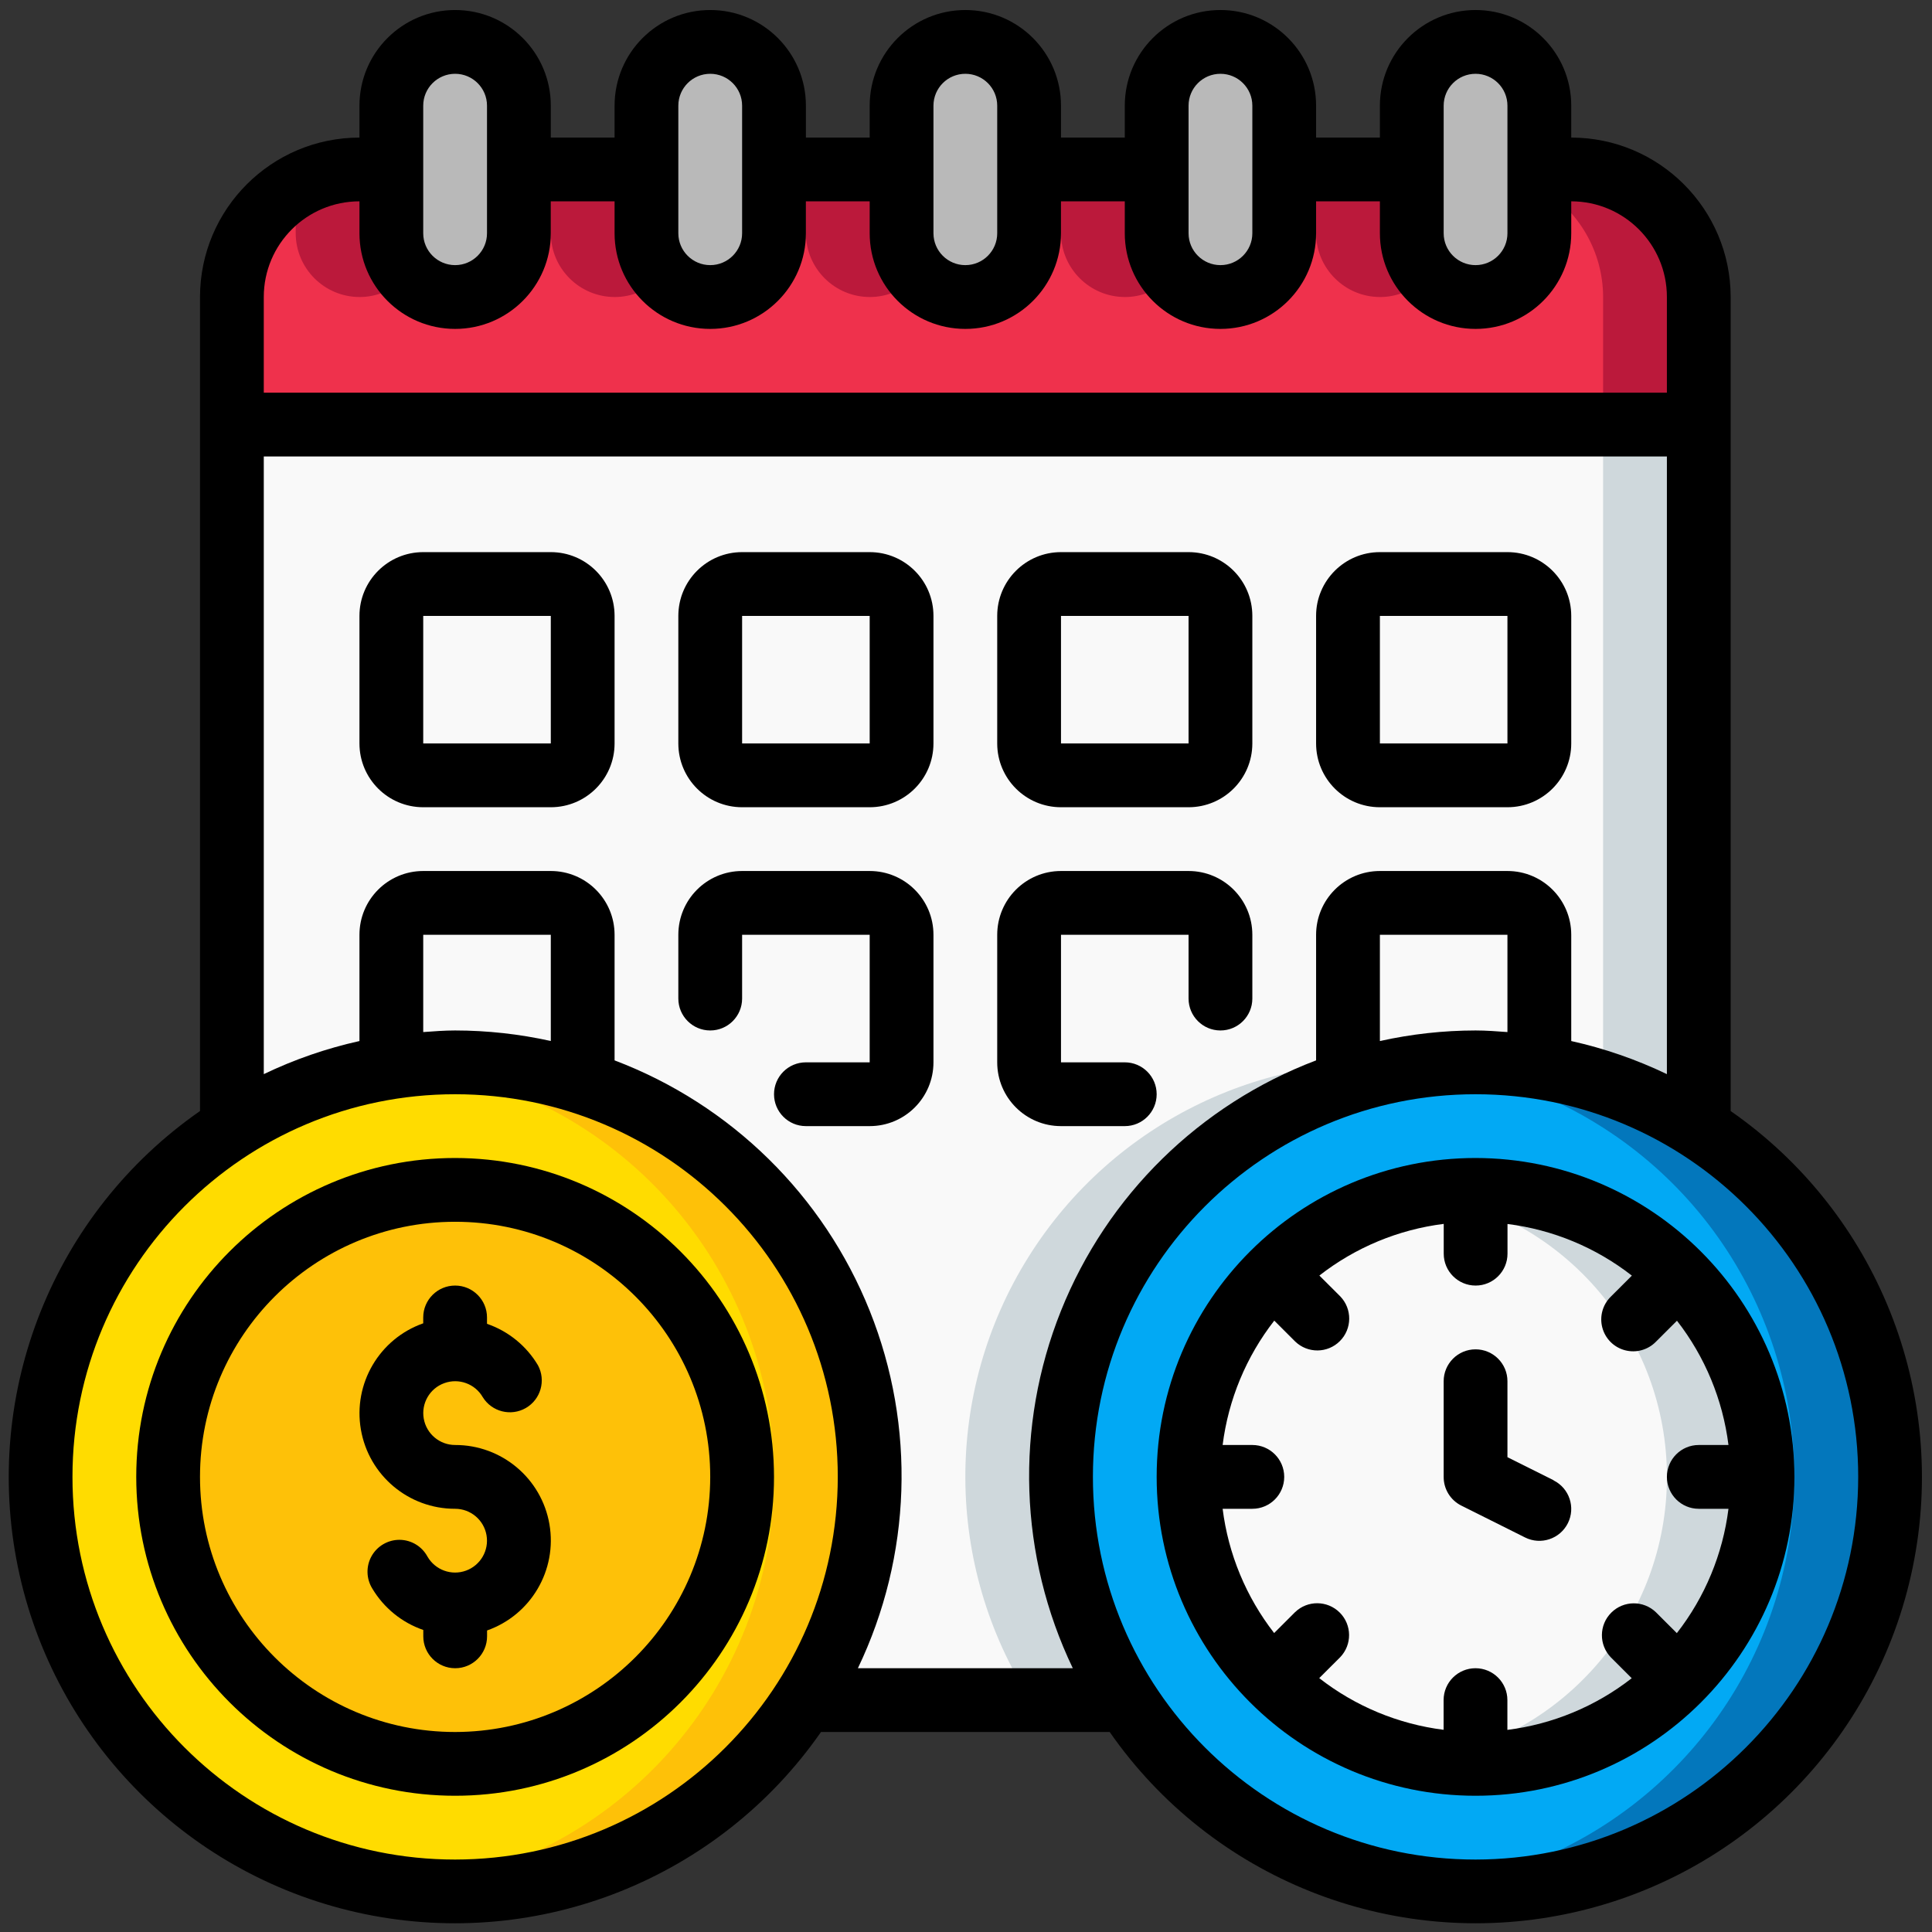
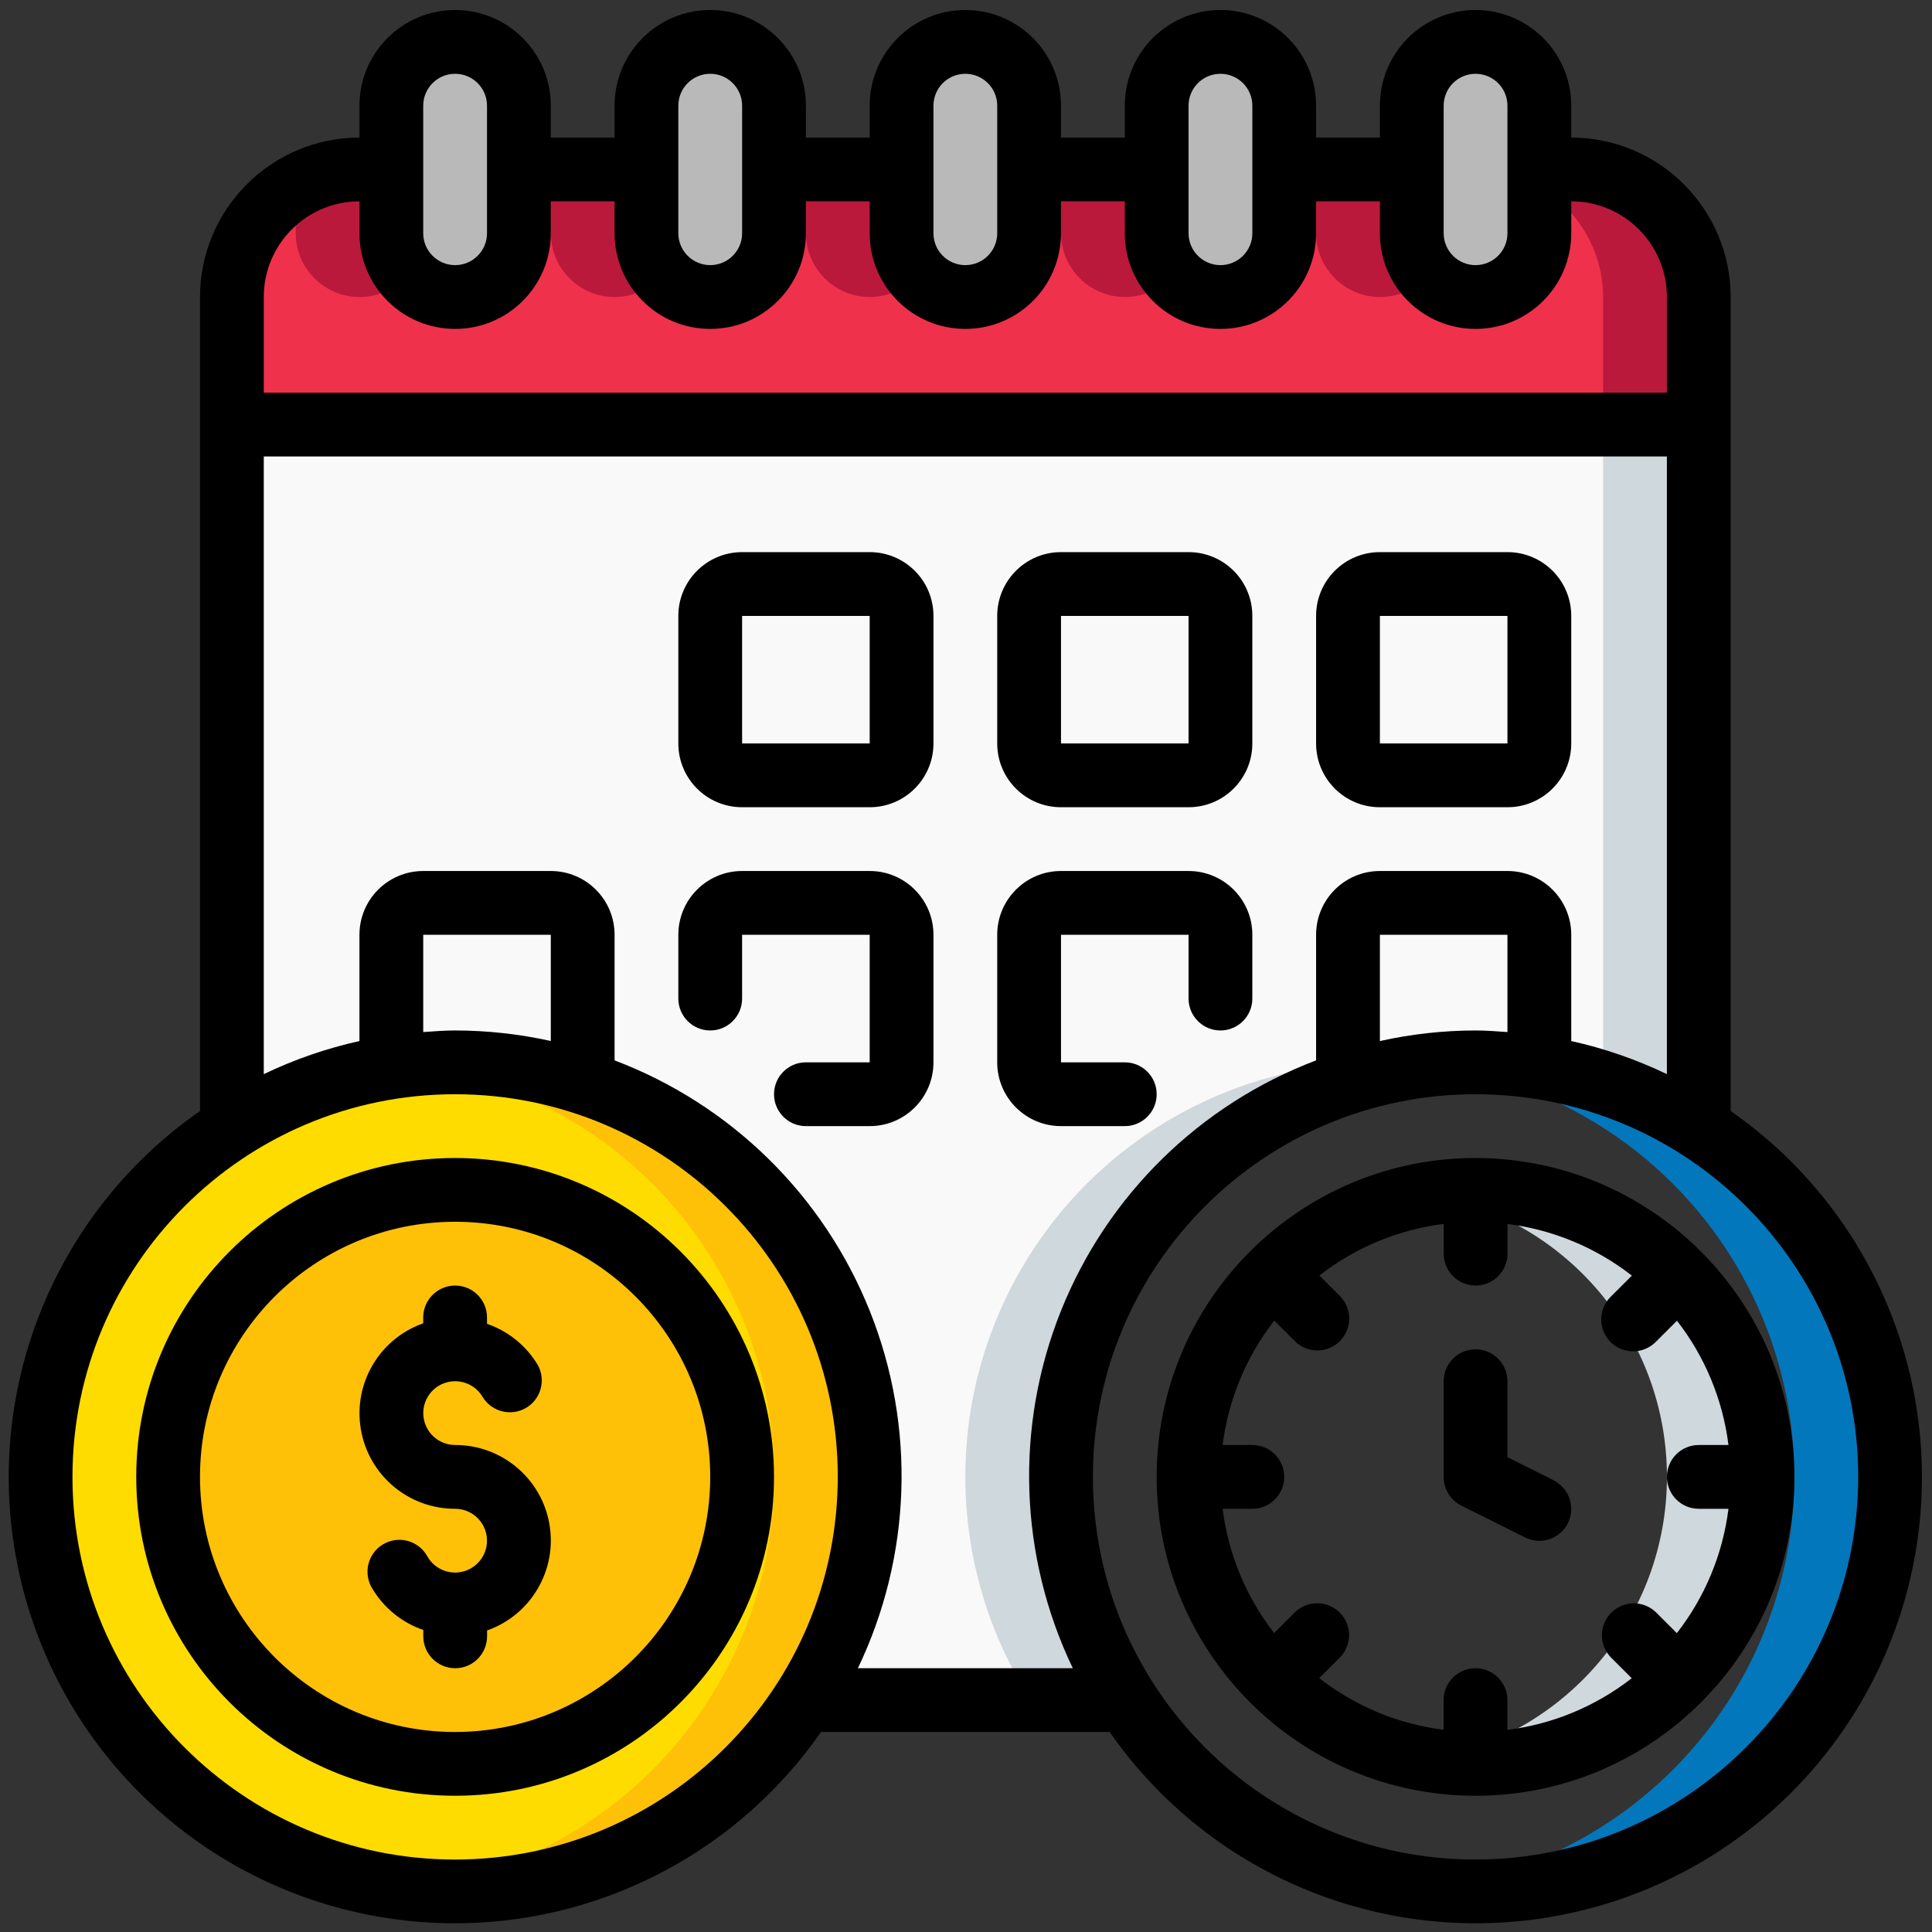
<svg xmlns="http://www.w3.org/2000/svg" width="500" zoomAndPan="magnify" viewBox="0 0 375 375" height="500" preserveAspectRatio="xMidYMid meet" version="1.0">
  <rect x="0" y="0" width="375" height="375" fill="#333333" stroke="none" />
  <path fill="#f9f9f9" d="M 329.73 82.406 L 329.73 218.887 C 297.914 198.531 256.215 203.051 229.504 229.762 C 202.793 256.473 198.27 298.172 218.629 329.988 L 156.113 329.988 C 171.961 305.23 173.039 273.789 158.918 248.008 C 144.801 222.219 117.738 206.188 88.34 206.199 C 72.977 206.164 57.93 210.574 45.012 218.887 L 45.012 82.406 Z M 329.73 82.406 " fill-opacity="1" fill-rule="nonzero" />
  <path fill="#cfd8dc" d="M 277.121 206.781 C 246.262 203.168 216.082 217.66 199.609 244.004 C 183.129 270.344 183.309 303.824 200.062 329.988 L 218.629 329.988 C 203.672 306.637 201.816 277.223 213.707 252.168 C 225.602 227.113 249.57 209.957 277.121 206.781 Z M 277.121 206.781 " fill-opacity="1" fill-rule="nonzero" />
  <path fill="#cfd8dc" d="M 311.164 82.406 L 311.164 210.133 C 317.703 212.234 323.945 215.184 329.73 218.887 L 329.73 82.406 Z M 311.164 82.406 " fill-opacity="1" fill-rule="nonzero" />
  <path fill="#ef314c" d="M 329.73 57.652 L 329.73 82.406 L 45.012 82.406 L 45.012 57.652 C 45.012 43.977 56.098 32.891 69.77 32.891 L 75.961 32.891 L 75.961 45.273 C 75.98 52.098 81.512 57.629 88.34 57.652 C 95.156 57.598 100.668 52.086 100.715 45.273 L 100.715 32.891 L 125.477 32.891 L 125.477 45.273 C 125.496 52.098 131.027 57.629 137.855 57.652 C 144.672 57.598 150.184 52.086 150.238 45.273 L 150.238 32.891 L 174.992 32.891 L 174.992 45.273 C 175.016 52.098 180.543 57.629 187.371 57.652 C 194.188 57.598 199.699 52.086 199.75 45.273 L 199.75 32.891 L 224.508 32.891 L 224.508 45.273 C 224.531 52.098 230.062 57.629 236.887 57.652 C 243.703 57.598 249.219 52.086 249.266 45.273 L 249.266 32.891 L 274.027 32.891 L 274.027 45.273 C 274.047 52.098 279.578 57.629 286.402 57.652 C 293.223 57.598 298.734 52.086 298.781 45.273 L 298.781 32.891 L 304.977 32.891 C 318.645 32.891 329.73 43.977 329.73 57.652 Z M 329.73 57.652 " fill-opacity="1" fill-rule="nonzero" />
  <path fill="#bb193b" d="M 168.805 57.652 C 172.086 57.668 175.238 56.348 177.531 54 C 177.734 53.801 177.891 53.559 178.082 53.348 C 176.102 51.121 175.008 48.25 174.992 45.273 L 174.992 32.891 L 156.426 32.891 L 156.426 45.273 C 156.445 52.098 161.973 57.629 168.805 57.652 Z M 168.805 57.652 " fill-opacity="1" fill-rule="nonzero" />
  <path fill="#bb193b" d="M 267.836 57.652 C 271.121 57.668 274.27 56.348 276.562 54 C 276.766 53.801 276.922 53.559 277.113 53.348 C 275.137 51.121 274.039 48.25 274.027 45.273 L 274.027 32.891 L 255.453 32.891 L 255.453 45.273 C 255.477 52.098 261.008 57.629 267.836 57.652 Z M 267.836 57.652 " fill-opacity="1" fill-rule="nonzero" />
  <path fill="#bb193b" d="M 218.32 57.652 C 221.602 57.668 224.754 56.348 227.047 54 C 227.25 53.801 227.406 53.559 227.598 53.348 C 225.621 51.121 224.523 48.25 224.508 45.273 L 224.508 32.891 L 205.938 32.891 L 205.938 45.273 C 205.961 52.098 211.492 57.629 218.32 57.652 Z M 218.32 57.652 " fill-opacity="1" fill-rule="nonzero" />
  <path fill="#bb193b" d="M 304.977 32.891 L 298.781 32.891 L 298.781 36.324 C 306.426 40.707 311.145 48.84 311.164 57.652 L 311.164 82.406 L 329.73 82.406 L 329.73 57.652 C 329.73 43.977 318.645 32.891 304.977 32.891 Z M 304.977 32.891 " fill-opacity="1" fill-rule="nonzero" />
  <path fill="#bb193b" d="M 119.289 57.652 C 122.57 57.668 125.723 56.348 128.016 54 C 128.219 53.801 128.375 53.559 128.566 53.348 C 126.586 51.121 125.492 48.25 125.477 45.273 L 125.477 32.891 L 106.91 32.891 L 106.91 45.273 C 106.926 52.098 112.457 57.629 119.289 57.652 Z M 119.289 57.652 " fill-opacity="1" fill-rule="nonzero" />
  <path fill="#bb193b" d="M 57.395 45.273 C 57.41 52.098 62.941 57.629 69.77 57.652 C 73.055 57.668 76.207 56.348 78.5 54 C 78.703 53.801 78.859 53.559 79.047 53.348 C 77.07 51.121 75.973 48.25 75.961 45.273 L 75.961 32.891 L 69.77 32.891 C 65.414 32.914 61.141 34.098 57.395 36.324 Z M 57.395 45.273 " fill-opacity="1" fill-rule="nonzero" />
  <path fill="#b9b9b9" d="M 100.715 20.512 L 100.715 45.273 C 100.668 52.086 95.156 57.598 88.34 57.652 C 81.512 57.629 75.98 52.098 75.961 45.273 L 75.961 20.512 C 75.941 17.23 77.262 14.078 79.609 11.785 C 81.902 9.434 85.055 8.117 88.34 8.133 C 95.168 8.156 100.699 13.688 100.715 20.512 Z M 100.715 20.512 " fill-opacity="1" fill-rule="nonzero" />
  <path fill="#b9b9b9" d="M 150.238 20.512 L 150.238 45.273 C 150.184 52.086 144.672 57.598 137.855 57.652 C 131.027 57.629 125.496 52.098 125.477 45.273 L 125.477 20.512 C 125.457 17.23 126.777 14.078 129.129 11.785 C 131.422 9.434 134.57 8.117 137.855 8.133 C 144.684 8.156 150.215 13.688 150.238 20.512 Z M 150.238 20.512 " fill-opacity="1" fill-rule="nonzero" />
  <path fill="#b9b9b9" d="M 199.75 20.512 L 199.75 45.273 C 199.699 52.086 194.188 57.598 187.371 57.652 C 180.543 57.629 175.016 52.098 174.992 45.273 L 174.992 20.512 C 174.977 17.23 176.293 14.078 178.645 11.785 C 180.938 9.434 184.09 8.117 187.371 8.133 C 194.199 8.156 199.727 13.688 199.75 20.512 Z M 199.75 20.512 " fill-opacity="1" fill-rule="nonzero" />
  <path fill="#b9b9b9" d="M 249.266 20.512 L 249.266 45.273 C 249.219 52.086 243.703 57.598 236.887 57.652 C 230.062 57.629 224.531 52.098 224.508 45.273 L 224.508 20.512 C 224.492 17.23 225.812 14.078 228.16 11.785 C 230.453 9.434 233.605 8.117 236.887 8.133 C 243.719 8.156 249.246 13.688 249.266 20.512 Z M 249.266 20.512 " fill-opacity="1" fill-rule="nonzero" />
  <path fill="#b9b9b9" d="M 298.781 20.512 L 298.781 45.273 C 298.734 52.086 293.223 57.598 286.402 57.652 C 279.578 57.629 274.047 52.098 274.027 45.273 L 274.027 20.512 C 274.008 17.23 275.324 14.078 277.676 11.785 C 279.969 9.434 283.121 8.117 286.402 8.133 C 293.234 8.156 298.766 13.688 298.781 20.512 Z M 298.781 20.512 " fill-opacity="1" fill-rule="nonzero" />
  <path fill="#ffdc00" d="M 168.805 286.66 C 168.816 325.262 141.422 358.43 103.516 365.711 C 65.613 372.992 27.875 352.332 13.59 316.477 C -0.699 280.621 12.488 239.668 45.012 218.887 C 69.773 203.039 101.211 201.965 126.996 216.086 C 152.781 230.203 168.816 257.262 168.805 286.66 Z M 168.805 286.66 " fill-opacity="1" fill-rule="nonzero" />
  <path fill="#fec108" d="M 88.34 206.199 C 85.234 206.215 82.137 206.406 79.055 206.781 C 119.613 211.492 150.215 245.832 150.238 286.66 C 150.207 327.527 119.539 361.871 78.945 366.508 C 82.062 366.895 85.199 367.102 88.34 367.129 C 132.777 367.129 168.805 331.105 168.805 286.66 C 168.805 242.223 132.777 206.199 88.34 206.199 Z M 88.34 206.199 " fill-opacity="1" fill-rule="nonzero" />
-   <path fill="#02a9f4" d="M 366.871 286.66 C 366.898 323.457 341.98 355.586 306.348 364.727 C 270.707 373.863 233.406 357.688 215.723 325.422 C 198.043 293.156 204.48 253.008 231.363 227.887 C 258.246 202.77 298.738 199.062 329.73 218.887 C 352.859 233.668 366.859 259.215 366.871 286.66 Z M 366.871 286.66 " fill-opacity="1" fill-rule="nonzero" />
  <path fill="#0377bc" d="M 329.73 218.887 C 316.812 210.574 301.766 206.164 286.402 206.199 C 283.301 206.215 280.199 206.41 277.121 206.781 C 289.246 208.152 300.895 212.293 311.164 218.887 C 339.801 237.195 353.836 271.531 346.223 304.656 C 338.609 337.781 310.988 362.543 277.23 366.508 C 314.41 370.777 349.625 348.828 362.168 313.566 C 374.703 278.305 361.262 239.055 329.73 218.887 Z M 329.73 218.887 " fill-opacity="1" fill-rule="nonzero" />
  <path fill="#fec108" d="M 144.043 286.66 C 144.043 317.426 119.102 342.367 88.34 342.367 C 57.574 342.367 32.633 317.426 32.633 286.66 C 32.633 255.898 57.574 230.957 88.34 230.957 C 119.102 230.957 144.043 255.898 144.043 286.66 Z M 144.043 286.66 " fill-opacity="1" fill-rule="nonzero" />
-   <path fill="#f9f9f9" d="M 342.109 286.66 C 342.109 317.426 317.168 342.367 286.402 342.367 C 255.641 342.367 230.699 317.426 230.699 286.66 C 230.699 255.898 255.641 230.957 286.402 230.957 C 317.168 230.957 342.109 255.898 342.109 286.66 Z M 342.109 286.66 " fill-opacity="1" fill-rule="nonzero" />
  <path fill="#cfd8dc" d="M 286.402 230.957 C 283.289 230.977 280.184 231.258 277.121 231.793 C 303.922 236.293 323.551 259.488 323.551 286.66 C 323.551 313.836 303.922 337.035 277.121 341.535 C 297.898 345.172 318.949 336.758 331.5 319.805 C 344.051 302.852 345.949 280.258 336.402 261.449 C 326.852 242.641 307.5 230.832 286.402 230.957 Z M 286.402 230.957 " fill-opacity="1" fill-rule="nonzero" />
  <path fill="#000000" d="M 88.34 224.766 C 54.156 224.766 26.445 252.48 26.445 286.66 C 26.445 320.848 54.156 348.555 88.34 348.555 C 122.523 348.555 150.238 320.848 150.238 286.66 C 150.199 252.496 122.508 224.805 88.34 224.766 Z M 88.34 336.18 C 60.992 336.18 38.82 314.008 38.82 286.66 C 38.82 259.312 60.992 237.145 88.34 237.145 C 115.688 237.145 137.855 259.312 137.855 286.66 C 137.828 313.996 115.672 336.145 88.34 336.18 Z M 88.34 336.18 " fill-opacity="1" fill-rule="nonzero" />
  <path fill="#000000" d="M 88.34 280.473 C 85.336 280.469 82.77 278.312 82.25 275.355 C 81.73 272.395 83.406 269.492 86.23 268.469 C 89.051 267.441 92.207 268.59 93.703 271.188 C 95.465 274.035 99.168 274.965 102.066 273.293 C 104.961 271.617 106.004 267.945 104.418 265 C 102.18 261.234 98.672 258.379 94.527 256.953 L 94.527 255.715 C 94.527 252.297 91.754 249.527 88.34 249.527 C 84.922 249.527 82.148 252.297 82.148 255.715 L 82.148 256.855 C 73.629 259.855 68.516 268.562 70.047 277.465 C 71.578 286.371 79.305 292.867 88.34 292.855 C 91.344 292.855 93.91 295.016 94.43 297.973 C 94.949 300.93 93.27 303.832 90.449 304.859 C 87.625 305.887 84.477 304.738 82.973 302.137 C 81.902 300.152 79.836 298.902 77.582 298.879 C 75.328 298.859 73.238 300.066 72.129 302.031 C 71.023 303.992 71.074 306.406 72.258 308.328 C 74.504 312.098 78.012 314.949 82.16 316.375 L 82.16 317.609 C 82.16 321.027 84.934 323.801 88.352 323.801 C 91.77 323.801 94.539 321.027 94.539 317.609 L 94.539 316.473 C 103.062 313.469 108.18 304.758 106.645 295.852 C 105.109 286.949 97.371 280.453 88.34 280.473 Z M 88.34 280.473 " fill-opacity="1" fill-rule="nonzero" />
  <path fill="#000000" d="M 335.922 215.652 L 335.922 57.652 C 335.898 40.57 322.059 26.723 304.977 26.703 L 304.977 20.512 C 304.977 10.258 296.66 1.945 286.402 1.945 C 276.148 1.945 267.836 10.258 267.836 20.512 L 267.836 26.703 L 255.453 26.703 L 255.453 20.512 C 255.453 10.258 247.145 1.945 236.887 1.945 C 226.633 1.945 218.32 10.258 218.32 20.512 L 218.32 26.703 L 205.938 26.703 L 205.938 20.512 C 205.938 10.258 197.629 1.945 187.371 1.945 C 177.117 1.945 168.805 10.258 168.805 20.512 L 168.805 26.703 L 156.426 26.703 L 156.426 20.512 C 156.426 10.258 148.109 1.945 137.855 1.945 C 127.598 1.945 119.289 10.258 119.289 20.512 L 119.289 26.703 L 106.91 26.703 L 106.91 20.512 C 106.91 10.258 98.594 1.945 88.34 1.945 C 78.086 1.945 69.77 10.258 69.77 20.512 L 69.77 26.703 C 52.684 26.723 38.844 40.57 38.82 57.652 L 38.82 215.652 C 10.406 235.426 -3.496 270.23 3.469 304.145 C 10.438 338.062 36.941 364.562 70.855 371.531 C 104.77 378.5 139.574 364.598 159.352 336.18 L 215.391 336.18 C 235.168 364.598 269.973 378.5 303.887 371.531 C 337.805 364.562 364.305 338.062 371.273 304.145 C 378.242 270.23 364.34 235.426 335.922 215.652 Z M 280.215 20.512 C 280.215 17.094 282.988 14.324 286.402 14.324 C 289.82 14.324 292.594 17.094 292.594 20.512 L 292.594 45.273 C 292.594 48.691 289.82 51.461 286.402 51.461 C 282.988 51.461 280.215 48.691 280.215 45.273 Z M 230.699 20.512 C 230.699 17.094 233.469 14.324 236.887 14.324 C 240.305 14.324 243.078 17.094 243.078 20.512 L 243.078 45.273 C 243.078 48.691 240.305 51.461 236.887 51.461 C 233.469 51.461 230.699 48.691 230.699 45.273 Z M 181.184 20.512 C 181.184 17.094 183.953 14.324 187.371 14.324 C 190.789 14.324 193.559 17.094 193.559 20.512 L 193.559 45.273 C 193.559 48.691 190.789 51.461 187.371 51.461 C 183.953 51.461 181.184 48.691 181.184 45.273 Z M 131.664 20.512 C 131.664 17.094 134.438 14.324 137.855 14.324 C 141.273 14.324 144.043 17.094 144.043 20.512 L 144.043 45.273 C 144.043 48.691 141.273 51.461 137.855 51.461 C 134.438 51.461 131.664 48.691 131.664 45.273 Z M 82.148 20.512 C 82.148 17.094 84.922 14.324 88.34 14.324 C 91.754 14.324 94.527 17.094 94.527 20.512 L 94.527 45.273 C 94.527 48.691 91.754 51.461 88.34 51.461 C 84.922 51.461 82.148 48.691 82.148 45.273 Z M 69.77 39.078 L 69.77 45.273 C 69.77 55.523 78.086 63.84 88.34 63.84 C 98.594 63.84 106.91 55.523 106.91 45.273 L 106.91 39.078 L 119.289 39.078 L 119.289 45.273 C 119.289 55.523 127.598 63.84 137.855 63.84 C 148.109 63.84 156.426 55.523 156.426 45.273 L 156.426 39.078 L 168.805 39.078 L 168.805 45.273 C 168.805 55.523 177.117 63.84 187.371 63.84 C 197.629 63.84 205.938 55.523 205.938 45.273 L 205.938 39.078 L 218.32 39.078 L 218.32 45.273 C 218.32 55.523 226.633 63.84 236.887 63.84 C 247.145 63.84 255.453 55.523 255.453 45.273 L 255.453 39.078 L 267.836 39.078 L 267.836 45.273 C 267.836 55.523 276.148 63.84 286.402 63.84 C 296.66 63.84 304.977 55.523 304.977 45.273 L 304.977 39.078 C 315.227 39.078 323.543 47.395 323.543 57.652 L 323.543 76.219 L 51.199 76.219 L 51.199 57.652 C 51.199 47.395 59.516 39.078 69.77 39.078 Z M 88.34 360.938 C 47.316 360.938 14.066 327.684 14.066 286.66 C 14.066 245.641 47.316 212.391 88.34 212.391 C 129.359 212.391 162.613 245.641 162.613 286.66 C 162.57 327.664 129.34 360.891 88.34 360.938 Z M 106.91 202.059 C 100.812 200.707 94.586 200.02 88.34 200.012 C 86.25 200.012 84.203 200.176 82.148 200.324 L 82.148 181.441 L 106.91 181.441 Z M 166.516 323.801 C 176.957 302.02 177.793 276.863 168.816 254.438 C 159.84 232.016 141.871 214.379 119.289 205.82 L 119.289 181.441 C 119.289 174.605 113.746 169.062 106.91 169.062 L 82.148 169.062 C 75.312 169.062 69.77 174.605 69.77 181.441 L 69.77 202.066 C 63.355 203.488 57.125 205.645 51.199 208.488 L 51.199 88.602 L 323.543 88.602 L 323.543 208.488 C 317.617 205.645 311.391 203.488 304.977 202.066 L 304.977 181.441 C 304.977 174.605 299.434 169.062 292.594 169.062 L 267.836 169.062 C 260.996 169.062 255.453 174.605 255.453 181.441 L 255.453 205.82 C 232.871 214.379 214.906 232.016 205.93 254.438 C 196.953 276.863 197.789 302.02 208.23 323.801 Z M 267.836 202.066 L 267.836 181.441 L 292.594 181.441 L 292.594 200.324 C 290.539 200.176 288.496 200.012 286.402 200.012 C 280.156 200.02 273.934 200.711 267.836 202.066 Z M 286.402 360.938 C 245.383 360.938 212.133 327.684 212.133 286.66 C 212.133 245.641 245.383 212.391 286.402 212.391 C 327.426 212.391 360.676 245.641 360.676 286.66 C 360.633 327.664 327.406 360.891 286.402 360.938 Z M 286.402 360.938 " fill-opacity="1" fill-rule="nonzero" />
  <path fill="#000000" d="M 286.402 224.766 C 252.223 224.766 224.508 252.48 224.508 286.66 C 224.508 320.848 252.223 348.555 286.402 348.555 C 320.586 348.555 348.297 320.848 348.297 286.66 C 348.258 252.5 320.57 224.812 286.402 224.766 Z M 329.73 292.855 L 335.496 292.855 C 334.391 301.656 330.93 309.996 325.473 316.992 L 321.418 312.941 C 318.988 310.598 315.129 310.633 312.742 313.02 C 310.355 315.406 310.32 319.266 312.668 321.695 L 316.719 325.742 C 309.727 331.203 301.387 334.664 292.582 335.77 L 292.582 329.988 C 292.582 326.57 289.809 323.801 286.391 323.801 C 282.973 323.801 280.203 326.57 280.203 329.988 L 280.203 335.754 C 271.398 334.648 263.055 331.184 256.062 325.723 L 260.117 321.676 C 262.465 319.25 262.43 315.387 260.043 313 C 257.652 310.613 253.793 310.578 251.363 312.926 L 247.309 316.973 C 241.871 309.977 238.414 301.645 237.312 292.855 L 243.078 292.855 C 246.496 292.855 249.266 290.082 249.266 286.66 C 249.266 283.246 246.496 280.473 243.078 280.473 L 237.312 280.473 C 238.422 271.672 241.883 263.328 247.336 256.332 L 251.391 260.383 C 253.82 262.73 257.68 262.695 260.066 260.309 C 262.457 257.922 262.488 254.059 260.145 251.629 L 256.09 247.582 C 263.082 242.125 271.422 238.656 280.227 237.555 L 280.227 243.34 C 280.227 246.754 283 249.527 286.418 249.527 C 289.836 249.527 292.605 246.754 292.605 243.34 L 292.605 237.574 C 301.406 238.676 309.75 242.141 316.746 247.598 L 312.691 251.648 C 311.082 253.203 310.438 255.504 311.004 257.668 C 311.57 259.832 313.258 261.523 315.422 262.086 C 317.59 262.652 319.887 262.012 321.441 260.402 L 325.5 256.352 C 330.938 263.344 334.391 271.68 335.496 280.473 L 329.73 280.473 C 326.312 280.473 323.543 283.246 323.543 286.66 C 323.543 290.082 326.312 292.855 329.73 292.855 Z M 329.73 292.855 " fill-opacity="1" fill-rule="nonzero" />
  <path fill="#000000" d="M 301.551 287.312 L 292.594 282.84 L 292.594 268.094 C 292.594 264.676 289.82 261.906 286.402 261.906 C 282.988 261.906 280.215 264.676 280.215 268.094 L 280.215 286.66 C 280.203 289.02 281.527 291.18 283.637 292.234 L 296.016 298.422 C 299.078 299.953 302.793 298.707 304.324 295.648 C 305.852 292.594 304.609 288.871 301.551 287.344 Z M 301.551 287.312 " fill-opacity="1" fill-rule="nonzero" />
-   <path fill="#000000" d="M 106.91 107.168 L 82.148 107.168 C 75.312 107.168 69.77 112.711 69.77 119.547 L 69.77 144.301 C 69.77 151.141 75.312 156.684 82.148 156.684 L 106.91 156.684 C 113.746 156.684 119.289 151.141 119.289 144.301 L 119.289 119.547 C 119.289 112.707 113.746 107.168 106.91 107.168 Z M 82.148 144.301 L 82.148 119.547 L 106.91 119.547 L 106.91 144.301 Z M 82.148 144.301 " fill-opacity="1" fill-rule="nonzero" />
  <path fill="#000000" d="M 168.805 107.168 L 144.043 107.168 C 137.207 107.168 131.664 112.711 131.664 119.547 L 131.664 144.301 C 131.664 151.141 137.207 156.684 144.043 156.684 L 168.805 156.684 C 175.641 156.684 181.184 151.141 181.184 144.301 L 181.184 119.547 C 181.184 112.707 175.641 107.168 168.805 107.168 Z M 144.043 144.301 L 144.043 119.547 L 168.805 119.547 L 168.805 144.301 Z M 144.043 144.301 " fill-opacity="1" fill-rule="nonzero" />
  <path fill="#000000" d="M 205.938 156.684 L 230.699 156.684 C 237.535 156.684 243.078 151.141 243.078 144.301 L 243.078 119.547 C 243.078 112.707 237.535 107.168 230.699 107.168 L 205.938 107.168 C 199.102 107.168 193.559 112.711 193.559 119.547 L 193.559 144.301 C 193.559 151.141 199.102 156.684 205.938 156.684 Z M 205.938 119.547 L 230.699 119.547 L 230.699 144.301 L 205.938 144.301 Z M 205.938 119.547 " fill-opacity="1" fill-rule="nonzero" />
  <path fill="#000000" d="M 267.836 156.684 L 292.594 156.684 C 299.434 156.684 304.977 151.141 304.977 144.301 L 304.977 119.547 C 304.977 112.707 299.434 107.168 292.594 107.168 L 267.836 107.168 C 260.996 107.168 255.453 112.711 255.453 119.547 L 255.453 144.301 C 255.453 151.141 260.996 156.684 267.836 156.684 Z M 267.836 119.547 L 292.594 119.547 L 292.594 144.301 L 267.836 144.301 Z M 267.836 119.547 " fill-opacity="1" fill-rule="nonzero" />
  <path fill="#000000" d="M 168.805 169.062 L 144.043 169.062 C 137.207 169.062 131.664 174.605 131.664 181.441 L 131.664 193.816 C 131.664 197.238 134.438 200.012 137.855 200.012 C 141.273 200.012 144.043 197.238 144.043 193.816 L 144.043 181.441 L 168.805 181.441 L 168.805 206.199 L 156.426 206.199 C 153.004 206.199 150.238 208.969 150.238 212.391 C 150.238 215.805 153.004 218.578 156.426 218.578 L 168.805 218.578 C 175.641 218.578 181.184 213.035 181.184 206.199 L 181.184 181.441 C 181.184 174.605 175.641 169.062 168.805 169.062 Z M 168.805 169.062 " fill-opacity="1" fill-rule="nonzero" />
  <path fill="#000000" d="M 218.32 218.578 C 221.738 218.578 224.508 215.805 224.508 212.391 C 224.508 208.969 221.738 206.199 218.32 206.199 L 205.938 206.199 L 205.938 181.441 L 230.699 181.441 L 230.699 193.816 C 230.699 197.238 233.469 200.012 236.887 200.012 C 240.305 200.012 243.078 197.238 243.078 193.816 L 243.078 181.441 C 243.078 174.605 237.535 169.062 230.699 169.062 L 205.938 169.062 C 199.102 169.062 193.559 174.605 193.559 181.441 L 193.559 206.199 C 193.559 213.035 199.102 218.578 205.938 218.578 Z M 218.32 218.578 " fill-opacity="1" fill-rule="nonzero" />
</svg>